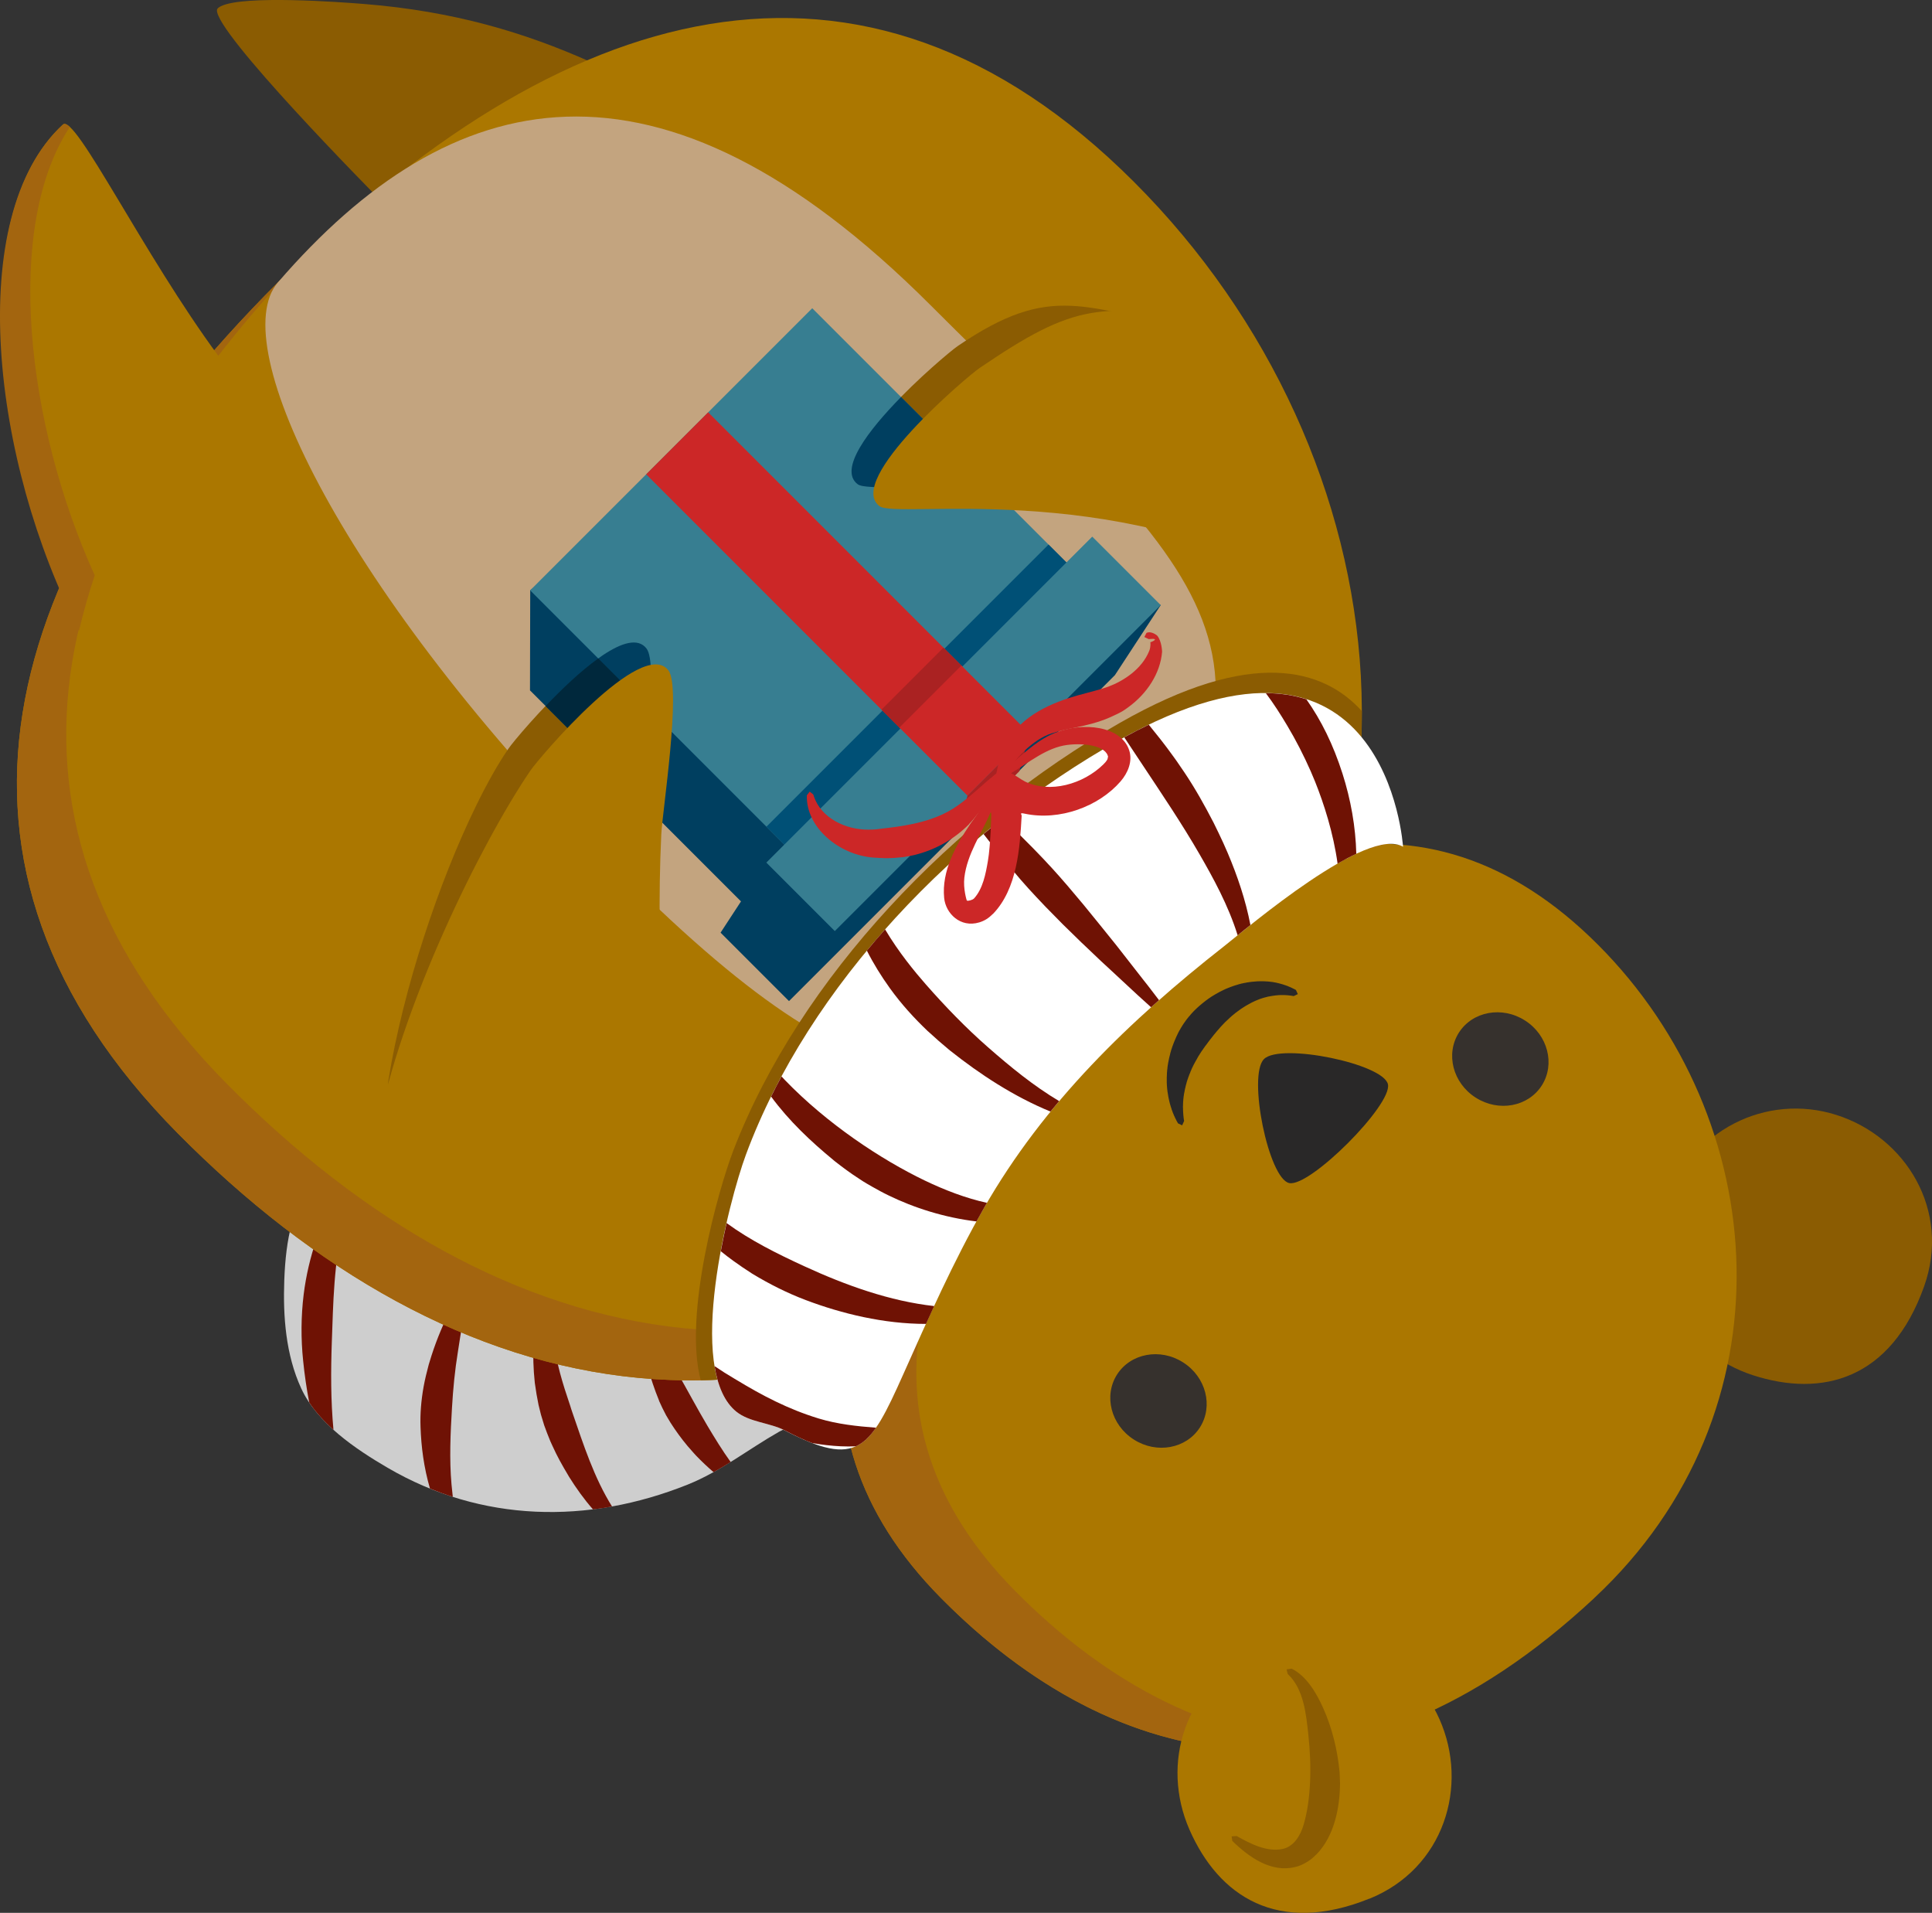
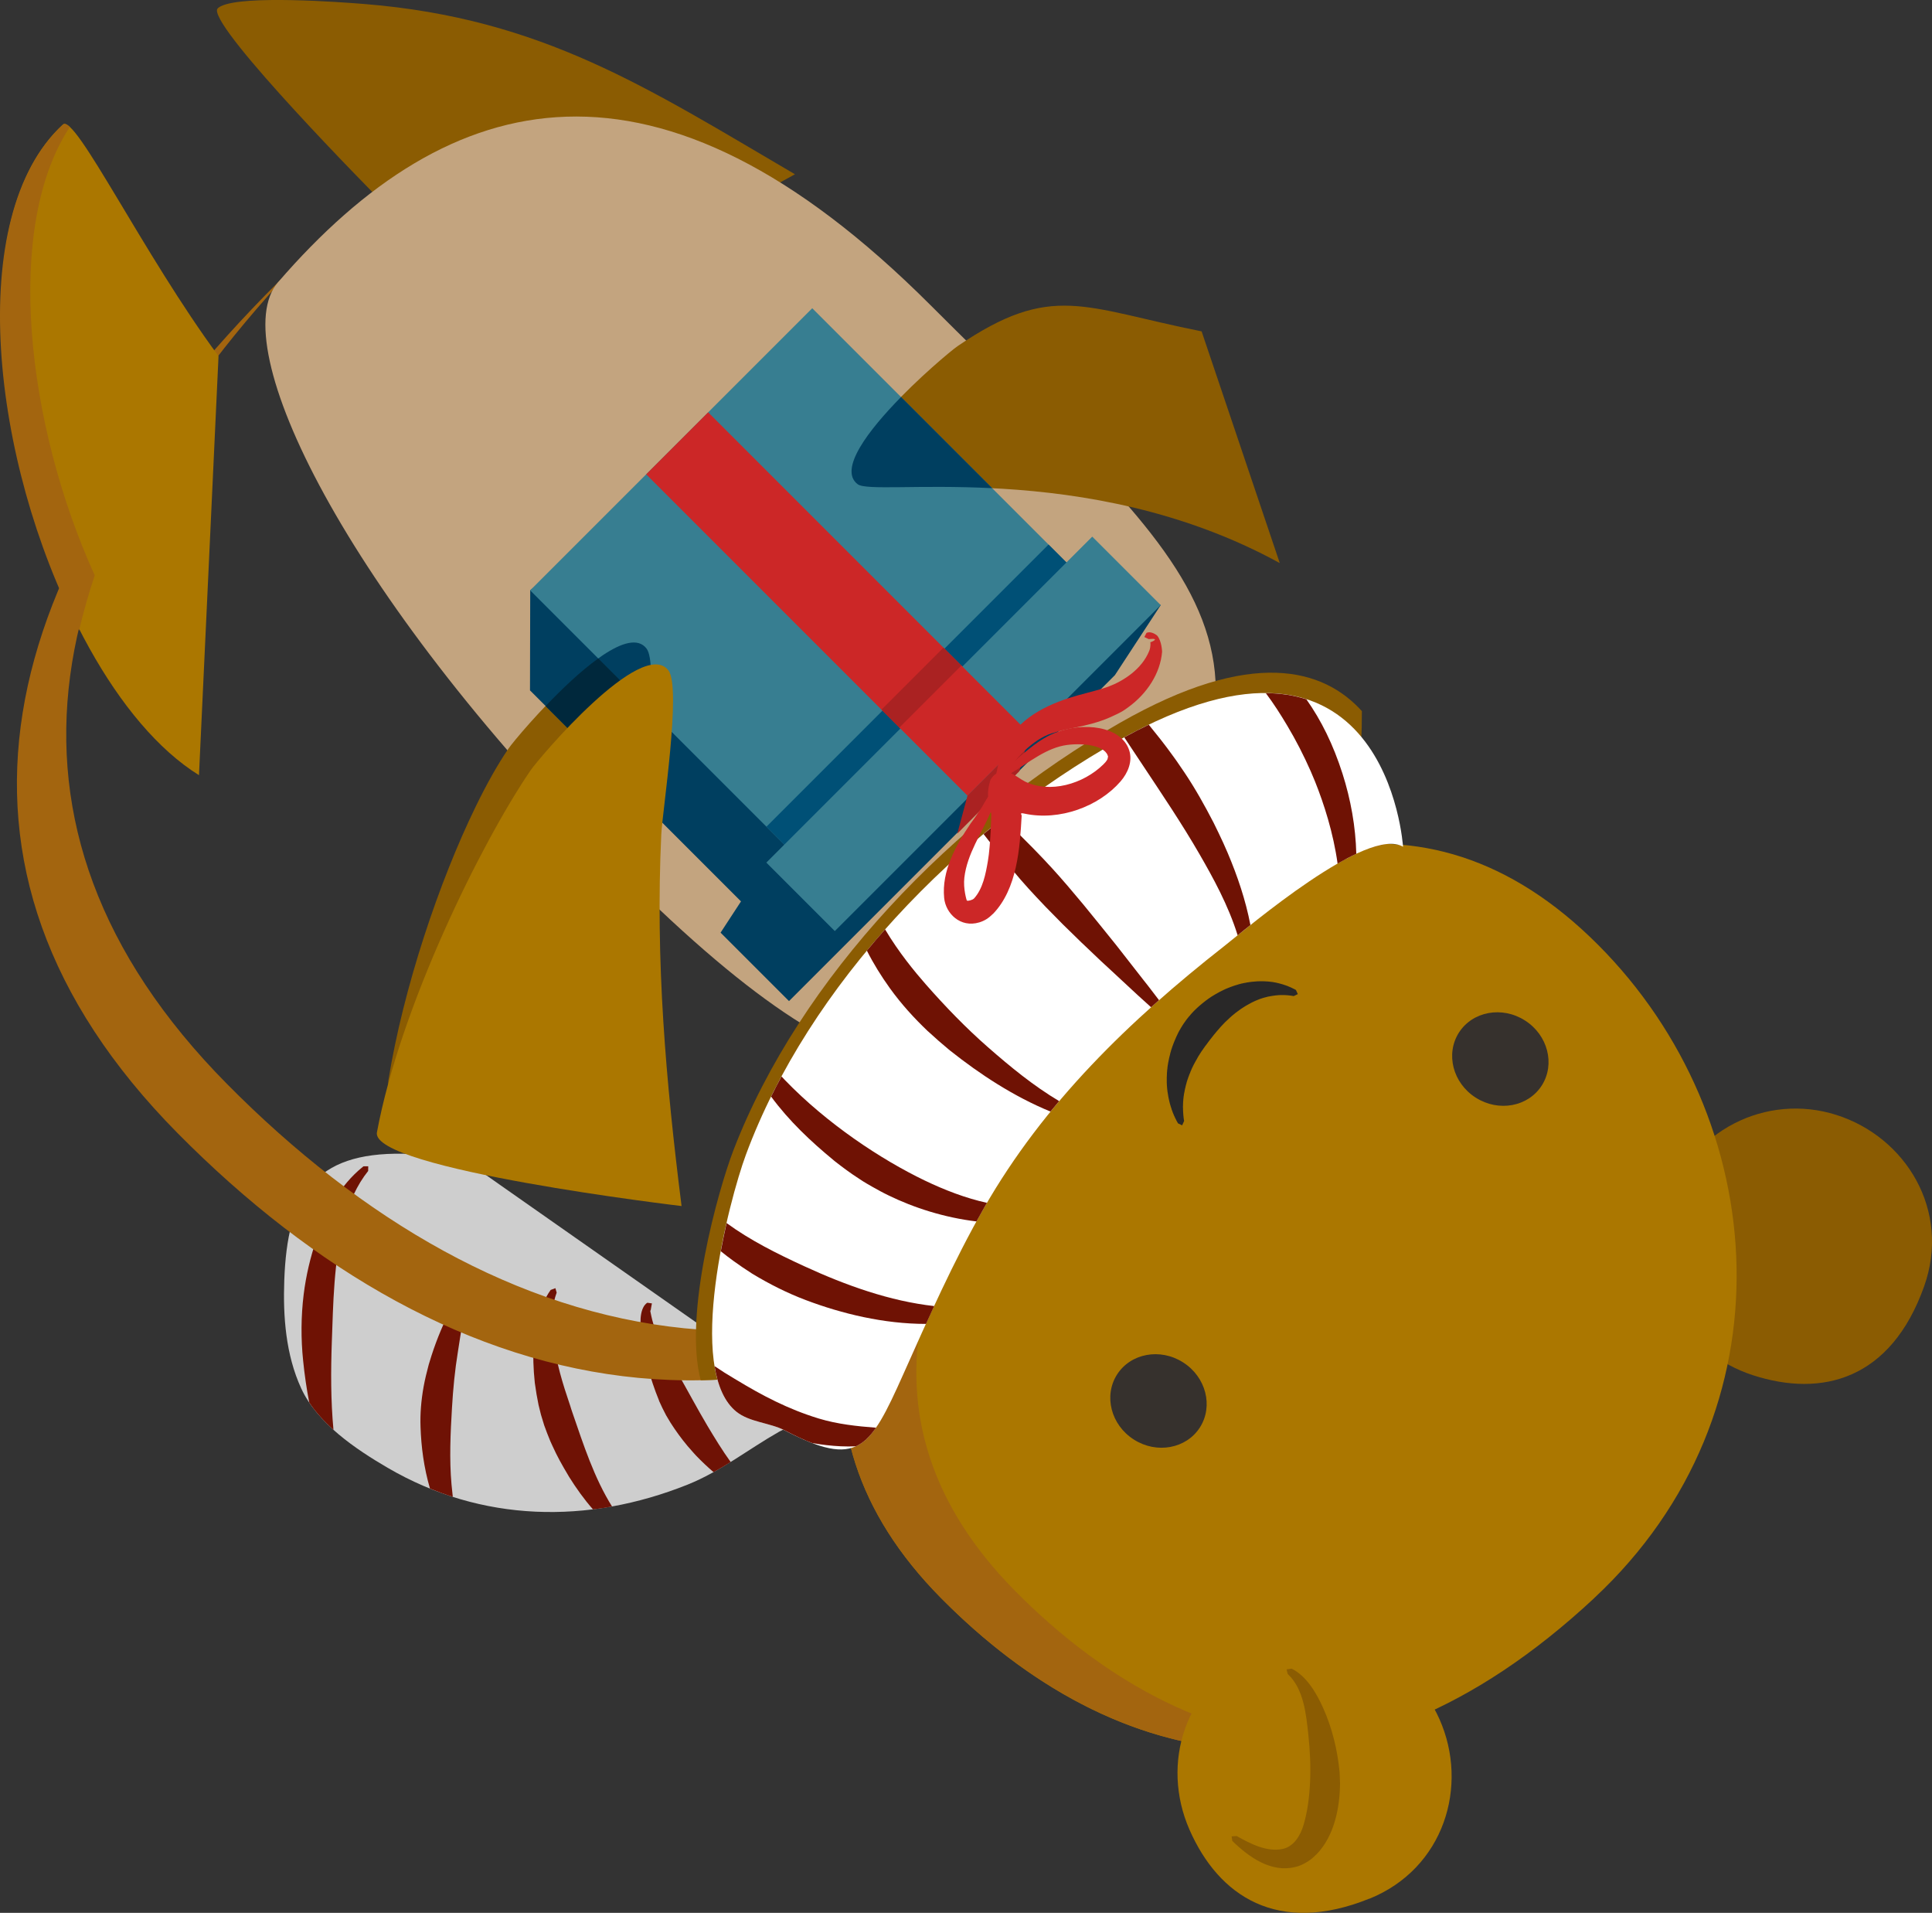
<svg xmlns="http://www.w3.org/2000/svg" id="Calque_2" data-name="Calque 2" viewBox="0 0 260.02 257.4">
  <rect x="0" y="0" width="260.02" height="257.4" fill="#333333" stroke="none" />
  <defs>
    <style>
      .cls-1 {
        fill: #a3650f;
      }

      .cls-1, .cls-2, .cls-3, .cls-4, .cls-5, .cls-6, .cls-7, .cls-8, .cls-9, .cls-10, .cls-11 {
        fill-rule: evenodd;
      }

      .cls-12, .cls-7 {
        fill: #8b5c02;
      }

      .cls-2 {
        fill: #292828;
      }

      .cls-3 {
        fill: #36312d;
      }

      .cls-4 {
        fill: #fff;
      }

      .cls-5 {
        fill: #ab7700;
      }

      .cls-13 {
        fill: #005076;
      }

      .cls-14 {
        fill: #cc2727;
      }

      .cls-6, .cls-15 {
        fill: #a22;
      }

      .cls-8 {
        fill: #00283c;
      }

      .cls-9 {
        fill: #cecece;
      }

      .cls-10 {
        fill: #003f60;
      }

      .cls-11 {
        fill: #c3a47f;
      }

      .cls-16 {
        fill: #6f1205;
      }

      .cls-17 {
        fill: #6f1204;
      }

      .cls-18 {
        fill: #377e91;
      }
    </style>
  </defs>
  <g id="Layer_1" data-name="Layer 1">
    <g>
      <g>
        <g>
          <path class="cls-9" d="M110.67,189.85c.02-.05-5.05,2.38-5.8,2.8-4.16,2.36-7.85,5.33-12.34,7.13-13.39,5.35-27.72,5.1-40.34-2.26-4.32-2.52-9.5-6-11.66-10.71-2.07-4.51-2.45-9.66-2.27-14.55.42-11.39,3.94-17.21,16.01-17.01,3.2.05,6.19.52,9.24,1.54" />
          <g>
            <path class="cls-16" d="M98.35,196.73c-.76.47-1.53.93-2.31,1.37-.83-.71-1.61-1.45-2.36-2.23,0,0-.67-.73-1.12-1.26-.85-1.01-1.63-2.09-2.32-3.17l-.59-.99c-.34-.64-.66-1.29-.95-1.95v-.03c-.63-1.53-1.14-3.09-1.56-4.64,0,0-.48-1.99-.64-3.01-.28-1.8-.58-3.89.19-5.09,0,0,.2-.3.43-.43l.62.09s-.17.88-.17.95c0,.17-.18-.48.09.76.57,2.69,2.1,5.13,3.49,7.57,1.39,2.42,2.68,4.87,4.07,7.21.99,1.65,1.99,3.29,3.12,4.86Z" />
            <path class="cls-16" d="M82.39,202.72c-.86.16-1.72.29-2.58.39-1.23-1.39-2.29-2.9-3.2-4.35-.16-.26-1.21-2.02-1.77-3.17-.33-.67-.77-1.65-.77-1.65-.3-.71-.57-1.43-.83-2.15l-.43-1.41c-.14-.55-.33-1.33-.33-1.33-.2-.96-.36-1.92-.49-2.88q-.01-.08-.02-.16c-.37-3.53-.3-7.15,1.05-10.44.29-.7.65-1.37,1.09-1.99l.64-.24.17.6c-1.15,3.12-.52,6.77.16,9.66.35,1.48.78,2.93,1.26,4.35l.41,1.24c.04.13.08.26.12.39.05.15.1.3.15.45,1.51,4.38,2.95,8.86,5.36,12.7Z" />
            <path class="cls-16" d="M60.93,201.42c-1.03-.33-2.05-.7-3.06-1.11-.84-2.89-1.18-5.65-1.27-8.25-.07-1.79.08-3.6.41-5.45.18-1,.43-1.99.69-2.98.07-.27.59-1.94.99-2.99.2-.53.41-1.07.63-1.59.91-2.15,1.97-4.36,4.05-5.72.6-.39,1.56-.67,1.56-.67l.56.27-.28.56c-2.84,1.46-3.18,6.01-3.58,8.39-.41,2.5-.65,5-.8,7.57-.2,3.36-.37,6.89-.06,10.33.05.54.11,1.09.17,1.63Z" />
            <path class="cls-17" d="M44.86,192.38c-1.24-1.11-2.35-2.33-3.24-3.65-.36-1.86-.63-3.73-.82-5.61-.31-2.97-.29-6,.07-8.93.31-2.52.9-5.02,1.72-7.43,1.25-3.71,3.16-7.26,6.22-9.73.06-.05.12-.09.12-.09h.63s-.01.63-.01.63c-1.53,1.91-2.54,4.22-3.18,6.6-1.49,5.47-1.52,11.47-1.71,16.35-.14,3.93-.15,7.94.22,11.87Z" />
          </g>
        </g>
        <g>
          <path class="cls-7" d="M106.99,23.45C87.19,11.86,73.01,2.48,49.06.54c-3.45-.28-16.18-1.2-19.27.27-.19.09-.57.28-.59.53-.27,3.03,20.57,24.18,22.76,26.37,5.72,5.75,12.1,10.58,17.96,16.1" />
          <g>
-             <path class="cls-5" d="M156.64,157.19c-48.09,44.59-96.18,32.24-132.72-4.69C-11.83,116.36-.48,75.88,37.42,37.98s78.47-50.23,115.21-13.49,43.31,96.25,4,132.7Z" />
            <path class="cls-1" d="M162.23,151.52c-1.75,1.95-3.61,3.84-5.59,5.67-48.09,44.59-96.18,32.24-132.72-4.69C-11.83,116.36-.48,75.88,37.42,37.98c1.12-1.12,2.25-2.23,3.38-3.31C5.54,71.6-4.15,110.78,30.55,145.86c36.27,36.67,83.94,49.11,131.67,5.66Z" />
            <path class="cls-11" d="M145.84,129.68c-14.3,18.07-27.11,23.22-63.65-13.72C46.45,79.83,30.13,46.41,37.42,37.98c23.15-26.79,51.08-33.65,87.82,3.09,36.74,36.74,53.87,46.58,20.6,88.61Z" />
            <path class="cls-7" d="M161.72,44.59c-15.94-3.18-20.13-6.66-32.83,1.98-1.64,1.11-18.12,15.06-13.47,18.59,2.33,1.76,30.78-3.67,56.82,10.61l-10.52-31.18Z" />
            <path class="cls-7" d="M88.78,159.34s-37.57-7.37-36.51-13.95c2.01-12.45,6.84-26.79,11.76-36.87,1.48-3.04,2.97-5.69,4.4-7.78,1.11-1.64,15.06-18.12,18.59-13.47,1.76,2.33-.83,19.05-.97,22.04-.8,17.08.61,33.19,2.73,50.02Z" />
            <path class="cls-7" d="M121.78,180.06c-9.29,3.7-18.48,5.51-27.47,5.67-2.37-8.8,2.36-25.63,4.38-30.9,8.97-23.33,29.71-44.83,52.03-57.56,17.8-10.16,27.4-7.29,32.57-1.58.01,5.8-.53,11.58-1.68,17.26-6.59,3.53-14.78,10.51-17.05,12.31-13.08,10.33-24.98,21.84-33.43,36.34-3.48,5.98-6.46,12.2-9.35,18.46Z" />
          </g>
          <g>
            <path class="cls-5" d="M26.78,104.31C4.83,90.68-10.02,33.78,8.47,16.76c1.64-1.51,10.79,17.41,20.94,31.16" />
            <path class="cls-1" d="M10.64,84.85C-1.05,62.27-4.96,29.12,8.47,16.76c.2-.18.52-.06.93.32C.5,30.58,3.54,57.15,12.75,77.42c-.81,2.44-1.52,4.92-2.11,7.42Z" />
          </g>
        </g>
      </g>
      <g>
        <g>
          <g>
            <path class="cls-7" d="M258.95,173.13c-4.47,12.51-13.71,14.95-23.04,11.92-9.13-2.96-15.06-12.35-11.77-22.7,3.29-10.35,13.66-15.3,23.01-12.32,9.35,2.97,15.45,12.87,11.8,23.1Z" />
            <g>
              <path class="cls-5" d="M214.58,215.03c-32.94,30.71-64.56,23.65-87.94,0-22.87-23.13-14.38-50.26,11.65-76.29,26.03-26.03,53.23-35.16,76.74-11.65,23.51,23.51,26.47,62.83-.46,87.94Z" />
              <path class="cls-1" d="M179.71,234.52c-19.85,3.95-38.14-4.39-53.07-19.49-22.87-23.13-14.38-50.26,11.65-76.29,16.05-16.05,32.55-25.68,48.36-25.18-12.7,2.82-25.69,11.5-38.4,24.21-26.03,26.03-34.51,53.15-11.65,76.29,12.4,12.54,27.11,20.42,43.11,20.47Z" />
            </g>
            <g>
              <path class="cls-5" d="M184.29,255.49c-12.32,4.97-20.28-.32-24.21-9.3-3.85-8.79-.77-19.46,9.15-23.87,9.92-4.41,20.51.05,24.5,9.01,3.99,8.96.64,20.1-9.43,24.17Z" />
              <path class="cls-12" d="M177.17,249.54c2.46-2.52,3.16-6.41,3.18-9.6l-.06-1.47c-.28-3-1.01-5.96-2.22-8.65-.94-2.11-2.28-4.31-4.23-5.28l-.68.1.14.61s.06.06.09.09c2.11,2.02,2.4,5.45,2.69,8.04.48,4.36.36,8.75-.62,12.13-.44,1.51-1.35,3-2.88,3.3-2.06.41-4.21-.65-6.14-1.75l-.68.05.09.61c2.26,2.21,5.23,4.31,8.47,3.51.43-.1.84-.26,1.22-.47.61-.32,1.03-.62,1.62-1.22Z" />
            </g>
          </g>
          <g>
            <polygon class="cls-2" points="158.54 151.16 158.51 151.11 158.51 151.1 158.48 151.05 158.45 151 158.42 150.94 158.39 150.89 158.36 150.83 158.33 150.78 158.3 150.72 158.28 150.67 158.25 150.61 158.22 150.55 158.19 150.5 158.16 150.44 158.14 150.39 158.11 150.33 158.09 150.27 158.06 150.22 158.03 150.16 158.01 150.11 157.98 150.05 157.96 149.99 157.94 149.93 157.91 149.88 157.89 149.82 157.87 149.78 157.86 149.76 157.84 149.7 157.82 149.65 157.8 149.59 157.78 149.53 157.76 149.47 157.74 149.42 157.71 149.36 157.69 149.3 157.68 149.24 157.66 149.18 157.64 149.12 157.62 149.06 157.6 149 157.58 148.95 157.56 148.89 157.55 148.83 157.53 148.77 157.51 148.71 157.49 148.65 157.48 148.59 157.46 148.53 157.44 148.47 157.43 148.41 157.41 148.35 157.4 148.29 157.38 148.23 157.37 148.17 157.36 148.11 157.34 148.05 157.33 147.99 157.31 147.93 157.3 147.87 157.29 147.81 157.28 147.75 157.26 147.68 157.25 147.62 157.24 147.56 157.23 147.5 157.22 147.44 157.21 147.38 157.2 147.32 157.19 147.26 157.18 147.2 157.17 147.13 157.16 147.07 157.15 147.01 157.14 146.95 157.12 146.83 157.11 146.7 157.09 146.58 157.08 146.46 157.07 146.33 157.06 146.21 157.05 146.08 157.05 146.03 157.04 145.96 157.04 145.83 157.03 145.71 157.03 145.58 157.03 145.46 157.03 145.33 157.03 145.21 157.03 145.08 157.03 144.96 157.04 144.83 157.04 144.71 157.05 144.58 157.05 144.46 157.06 144.33 157.07 144.2 157.08 144.08 157.09 143.95 157.11 143.83 157.12 143.7 157.13 143.62 157.13 143.58 157.15 143.45 157.17 143.33 157.19 143.21 157.21 143.08 157.23 142.96 157.26 142.83 157.28 142.71 157.31 142.58 157.33 142.46 157.36 142.34 157.39 142.21 157.42 142.09 157.45 141.97 157.48 141.84 157.51 141.72 157.54 141.6 157.58 141.48 157.61 141.35 157.65 141.23 157.67 141.17 157.69 141.11 157.73 140.99 157.77 140.87 157.81 140.75 157.86 140.63 157.9 140.51 157.95 140.39 157.99 140.28 158.04 140.16 158.09 140.04 158.14 139.92 158.19 139.81 158.24 139.69 158.29 139.57 158.34 139.46 158.4 139.34 158.45 139.23 158.51 139.11 158.56 139 158.6 138.92 158.62 138.88 158.68 138.77 158.74 138.66 158.81 138.55 158.87 138.44 158.93 138.33 159 138.22 159.07 138.11 159.13 138 159.17 137.95 159.2 137.9 159.27 137.79 159.34 137.68 159.42 137.58 159.49 137.48 159.56 137.37 159.64 137.27 159.71 137.17 159.77 137.09 159.79 137.07 159.87 136.97 159.95 136.87 160.03 136.77 160.12 136.68 160.2 136.58 160.28 136.48 160.36 136.39 160.43 136.32 160.45 136.29 160.54 136.2 160.62 136.11 160.71 136.02 160.8 135.93 160.89 135.84 160.98 135.76 161.07 135.67 161.16 135.58 161.18 135.57 161.26 135.5 161.35 135.41 161.45 135.33 161.54 135.25 161.64 135.17 161.73 135.09 161.83 135.01 161.93 134.93 162.03 134.85 162.12 134.78 162.22 134.7 162.32 134.62 162.42 134.55 162.52 134.48 162.62 134.4 162.73 134.33 162.83 134.26 162.92 134.2 162.93 134.19 163.03 134.12 163.14 134.06 163.24 133.99 163.35 133.93 163.46 133.86 163.56 133.8 163.67 133.74 163.78 133.68 163.88 133.62 163.99 133.56 164.1 133.5 164.21 133.44 164.32 133.39 164.43 133.33 164.54 133.28 164.65 133.22 164.76 133.17 164.87 133.12 164.92 133.09 164.98 133.07 165.09 133.02 165.2 132.98 165.31 132.93 165.43 132.89 165.54 132.84 165.65 132.8 165.77 132.76 165.88 132.72 165.99 132.68 166.11 132.64 166.22 132.6 166.34 132.57 166.45 132.53 166.57 132.5 166.68 132.46 166.79 132.43 166.91 132.4 167.02 132.37 167.09 132.35 167.14 132.34 167.26 132.32 167.37 132.29 167.49 132.27 167.6 132.25 167.72 132.23 167.84 132.2 167.95 132.19 168.07 132.17 168.19 132.15 168.3 132.14 168.42 132.12 168.54 132.11 168.65 132.1 168.77 132.09 168.88 132.08 169 132.07 169.12 132.06 169.23 132.05 169.35 132.05 169.41 132.05 169.47 132.04 169.52 132.04 169.58 132.04 169.64 132.04 169.7 132.04 169.76 132.04 169.81 132.04 169.87 132.04 169.93 132.04 169.99 132.04 170.04 132.04 170.1 132.05 170.16 132.05 170.22 132.05 170.27 132.05 170.33 132.06 170.39 132.06 170.45 132.06 170.5 132.07 170.56 132.07 170.62 132.07 170.67 132.08 170.73 132.08 170.79 132.09 170.85 132.09 170.9 132.1 170.96 132.11 171.02 132.11 171.07 132.12 171.13 132.13 171.19 132.13 171.24 132.14 171.3 132.15 171.31 132.15 171.35 132.16 171.41 132.17 171.47 132.18 171.52 132.19 171.58 132.2 171.64 132.21 171.69 132.22 171.75 132.23 171.8 132.24 171.86 132.26 171.91 132.27 171.97 132.28 172.03 132.3 172.08 132.31 172.14 132.32 172.19 132.34 172.25 132.35 172.3 132.37 172.36 132.38 172.41 132.4 172.47 132.41 172.52 132.43 172.57 132.44 172.63 132.46 172.68 132.48 172.74 132.49 172.79 132.51 172.85 132.53 172.9 132.55 172.95 132.57 173.01 132.58 173.06 132.6 173.11 132.62 173.17 132.64 173.22 132.66 173.27 132.68 173.33 132.7 173.38 132.72 173.43 132.75 173.48 132.77 173.54 132.79 173.59 132.81 173.64 132.83 173.69 132.86 173.75 132.88 173.8 132.9 173.85 132.93 173.9 132.95 173.95 132.98 174 133 174.05 133.03 174.1 133.05 174.16 133.08 174.21 133.1 174.26 133.13 174.31 133.16 174.35 133.18 174.36 133.18 174.41 133.21 174.67 133.77 174.11 134.04 174.06 134.03 174.05 134.03 174.01 134.02 173.96 134.01 173.9 134 173.85 133.99 173.8 133.99 173.75 133.98 173.7 133.97 173.65 133.96 173.6 133.96 173.55 133.95 173.5 133.95 173.45 133.94 173.4 133.94 173.35 133.93 173.3 133.93 173.25 133.92 173.2 133.92 173.15 133.92 173.1 133.91 173.05 133.91 173 133.91 172.95 133.91 172.9 133.9 172.85 133.9 172.8 133.9 172.75 133.9 172.7 133.9 172.65 133.9 172.61 133.9 172.56 133.9 172.51 133.9 172.46 133.9 172.41 133.9 172.36 133.9 172.31 133.9 172.27 133.9 172.22 133.91 172.17 133.91 172.12 133.91 172.07 133.91 172.03 133.92 171.98 133.92 171.93 133.93 171.88 133.93 171.83 133.93 171.79 133.94 171.74 133.94 171.69 133.95 171.64 133.95 171.6 133.96 171.55 133.96 171.5 133.97 171.46 133.98 171.41 133.98 171.36 133.99 171.32 134 171.28 134 171.27 134.01 171.22 134.01 171.18 134.02 171.13 134.03 171.09 134.03 171.04 134.04 170.99 134.05 170.95 134.06 170.9 134.07 170.86 134.08 170.81 134.08 170.76 134.09 170.72 134.1 170.67 134.11 170.63 134.12 170.58 134.13 170.54 134.14 170.49 134.15 170.45 134.17 170.4 134.18 170.36 134.19 170.31 134.2 170.27 134.21 170.22 134.22 170.18 134.24 170.13 134.25 170.09 134.26 170.04 134.27 170 134.29 169.96 134.3 169.91 134.31 169.87 134.33 169.82 134.34 169.78 134.36 169.74 134.37 169.65 134.4 169.56 134.43 169.48 134.46 169.39 134.5 169.3 134.53 169.22 134.57 169.13 134.6 169.05 134.64 168.96 134.67 168.88 134.71 168.79 134.75 168.71 134.79 168.63 134.83 168.54 134.87 168.46 134.91 168.38 134.95 168.3 135 168.22 135.04 168.13 135.09 168.1 135.11 168.05 135.13 167.97 135.18 167.89 135.22 167.81 135.27 167.73 135.31 167.65 135.36 167.57 135.41 167.49 135.46 167.41 135.51 167.33 135.56 167.25 135.61 167.18 135.66 167.1 135.71 167.02 135.76 166.94 135.82 166.87 135.87 166.79 135.93 166.72 135.98 166.64 136.04 166.61 136.07 166.56 136.09 166.49 136.15 166.41 136.21 166.34 136.26 166.26 136.32 166.19 136.38 166.12 136.44 166.04 136.5 165.97 136.56 165.9 136.62 165.82 136.68 165.75 136.74 165.68 136.81 165.61 136.87 165.54 136.93 165.47 137 165.4 137.06 165.33 137.13 165.26 137.2 165.26 137.2 165.19 137.26 165.12 137.33 165.05 137.39 164.98 137.46 164.91 137.52 164.84 137.59 164.78 137.66 164.71 137.73 164.64 137.8 164.58 137.87 164.51 137.94 164.44 138.01 164.38 138.08 164.31 138.15 164.25 138.22 164.19 138.29 164.12 138.37 164.07 138.43 164.06 138.44 164 138.51 163.93 138.59 163.87 138.66 163.8 138.73 163.74 138.81 163.68 138.88 163.62 138.95 163.56 139.03 163.54 139.05 163.5 139.1 163.43 139.18 163.37 139.25 163.31 139.33 163.25 139.41 163.19 139.48 163.13 139.56 163.07 139.64 163.05 139.66 163.01 139.71 162.95 139.79 162.89 139.86 162.83 139.94 162.77 140.02 162.71 140.1 162.65 140.18 162.59 140.25 162.57 140.29 162.54 140.33 162.48 140.41 162.42 140.49 162.36 140.57 162.3 140.65 162.24 140.72 162.18 140.8 162.13 140.88 162.07 140.96 162.05 140.99 162.01 141.04 161.96 141.12 161.9 141.21 161.84 141.29 161.78 141.37 161.73 141.45 161.67 141.53 161.62 141.61 161.57 141.69 161.51 141.78 161.46 141.86 161.41 141.95 161.35 142.03 161.3 142.11 161.25 142.2 161.2 142.29 161.15 142.37 161.11 142.46 161.06 142.54 161.04 142.59 161.01 142.63 160.96 142.72 160.91 142.8 160.86 142.89 160.81 142.98 160.77 143.07 160.72 143.15 160.67 143.24 160.63 143.33 160.58 143.42 160.54 143.51 160.5 143.6 160.45 143.69 160.41 143.78 160.37 143.87 160.33 143.97 160.29 144.06 160.25 144.15 160.21 144.24 160.18 144.34 160.17 144.37 160.14 144.43 160.1 144.52 160.06 144.62 160.03 144.71 159.99 144.81 159.96 144.9 159.92 144.99 159.89 145.09 159.86 145.19 159.82 145.28 159.79 145.38 159.76 145.48 159.73 145.57 159.7 145.67 159.68 145.77 159.65 145.87 159.62 145.97 159.6 146.06 159.57 146.16 159.56 146.22 159.55 146.26 159.53 146.36 159.5 146.46 159.48 146.56 159.46 146.66 159.44 146.76 159.42 146.87 159.39 147.02 159.38 147.07 159.37 147.12 159.36 147.17 159.35 147.22 159.34 147.28 159.34 147.33 159.33 147.38 159.32 147.43 159.31 147.48 159.3 147.53 159.3 147.59 159.29 147.64 159.29 147.69 159.28 147.74 159.27 147.8 159.27 147.85 159.26 147.9 159.26 147.95 159.25 148.01 159.25 148.06 159.25 148.11 159.24 148.17 159.24 148.22 159.23 148.27 159.23 148.32 159.23 148.38 159.23 148.43 159.22 148.48 159.22 148.54 159.22 148.59 159.22 148.64 159.22 148.7 159.22 148.75 159.21 148.81 159.21 148.86 159.21 148.91 159.21 148.97 159.21 149.02 159.21 149.08 159.22 149.13 159.22 149.19 159.22 149.24 159.22 149.3 159.22 149.35 159.22 149.4 159.23 149.46 159.23 149.48 159.23 149.51 159.23 149.57 159.23 149.63 159.24 149.68 159.24 149.74 159.24 149.79 159.25 149.85 159.25 149.9 159.26 149.96 159.26 150.01 159.26 150.07 159.27 150.13 159.28 150.18 159.28 150.24 159.29 150.29 159.29 150.35 159.3 150.41 159.31 150.46 159.31 150.52 159.32 150.58 159.33 150.63 159.34 150.69 159.35 150.75 159.36 150.81 159.36 150.86 159.1 151.43 158.54 151.16" />
-             <path class="cls-2" d="M170.11,142.52c-2.21,2.21.62,16.11,3.41,16.68,2.78.57,13.84-10.5,13.28-13.28-.57-2.78-14.47-5.62-16.68-3.41Z" />
            <g>
              <path class="cls-3" d="M161.49,192.08c-1.83,2.86-5.81,3.6-8.89,1.63-3.08-1.96-4.09-5.88-2.26-8.75,1.83-2.86,5.81-3.6,8.89-1.63,3.08,1.96,4.09,5.88,2.26,8.75Z" />
              <path class="cls-3" d="M207.5,146.07c-1.83,2.86-5.81,3.6-8.89,1.63-3.08-1.96-4.09-5.88-2.26-8.75,1.83-2.86,5.81-3.6,8.89-1.63,3.08,1.96,4.09,5.88,2.26,8.75Z" />
            </g>
          </g>
        </g>
        <g>
          <path class="cls-4" d="M188.84,113.95c-4.77-2.91-20.81,10.8-24.1,13.38-12.7,9.96-24.23,21.09-32.31,35.22-4.14,7.24-7.49,14.83-10.89,22.44-4.51,10.1-6.14,12.57-15.91,7.5-2.04-1.06-4.76-1.09-6.55-2.54-6.9-5.61-.99-28.36,1.31-34.57,8.45-22.81,28.52-43.63,50.27-55.81,36.03-20.16,38.17,14.38,38.17,14.38Z" />
          <g>
            <path class="cls-17" d="M124.62,178.15c-5.66,0-11.32-1.37-16.18-3.21-2.49-.94-4.91-2.16-7.17-3.53l-.08-.05c-.85-.54-1.68-1.11-2.5-1.7-.57-.42-1.14-.84-1.68-1.29.24-1.3.51-2.57.78-3.79,3.17,2.32,6.8,4.13,10.48,5.82,5.56,2.56,11.51,4.69,17.46,5.35-.37.8-.74,1.6-1.1,2.4Z" />
            <path class="cls-17" d="M131.42,164.36c-4.29-.51-8.44-1.84-11.85-3.51-.75-.36-1.47-.76-2.2-1.17-1.2-.68-1.4-.84-1.74-1.06-1.14-.73-2.23-1.54-3.3-2.38q-.07-.05-.13-.11c-3.05-2.51-6.01-5.29-8.42-8.57.45-.91.91-1.81,1.4-2.71.15.16.3.32.45.48,5.67,5.88,12.93,10.69,18.84,13.53,2.67,1.28,5.47,2.36,8.36,3-.14.23-.27.46-.4.7-.34.6-.68,1.2-1.01,1.8Z" />
            <path class="cls-17" d="M141.39,149.58c-4.96-2.03-9.54-5.05-13.48-8.18l-.07-.05c-1-.83-1.98-1.68-2.94-2.57l-.06-.05c-1.82-1.74-3.5-3.57-5.08-5.76-1.15-1.6-2.2-3.29-3.09-5.05.8-.97,1.62-1.92,2.45-2.86,1.84,3.1,4,5.71,5.49,7.41,2.61,2.97,5.38,5.84,8.37,8.46,3.02,2.64,6.11,5.18,9.57,7.24-.4.47-.79.94-1.18,1.42Z" />
            <path class="cls-17" d="M155.97,134.6c-.35.31-.7.62-1.05.94-.43-.39-.86-.78-1.29-1.17l-.52-.47c-1.35-1.25-2.7-2.5-4.05-3.76l-.87-.8c-.84-.8-1.68-1.6-2.52-2.4l-.07-.06c-.72-.7-1.44-1.41-2.16-2.11l-.4-.39c-.78-.79-1.56-1.58-2.33-2.37l-1.24-1.31c-.48-.52-1.08-1.17-1.08-1.17-.5-.57-1.08-1.22-1.08-1.22-1.7-1.99-3.34-4.02-4.94-6.08.86-.72,1.74-1.43,2.62-2.12l.19.19c.56.55,1.3,1.27,1.3,1.27.85.86,1.7,1.71,2.55,2.56l1.36,1.41c.26.28.52.56.78.84l.33.35c.24.26.47.53.71.79l.35.39c.22.26.45.51.67.77l.42.48c.7.83,1.4,1.65,2.09,2.48l.14.17c1.43,1.75,2.85,3.5,4.26,5.26l.23.29c1.2,1.54,2.4,3.08,3.6,4.61l.53.67c.5.65,1,1.31,1.5,1.96Z" />
            <path class="cls-17" d="M168.3,124.47c-.64.5-1.22.97-1.73,1.39-1.25-4.04-3.34-7.81-5.14-10.93-2.36-4.09-5.02-8.02-7.51-11.78,0,0-1.44-2.17-2.61-3.93,1.13-.62,2.23-1.19,3.3-1.7.52.64,1.03,1.28,1.54,1.92.22.27.43.55.64.83.01.02.29.37.34.45.52.69,1.23,1.69,1.23,1.69.45.65,1.06,1.55,1.06,1.55,1.45,2.16,2.72,4.44,3.91,6.74,0,0,1.22,2.44,1.89,4.05,1.33,3.14,2.43,6.38,3.07,9.73Z" />
            <path class="cls-17" d="M182.56,114.88c-.82.38-1.67.83-2.54,1.33-.57-4.13-1.84-8.07-3.04-11.06-.19-.47-.39-.94-.59-1.4-.93-2.1-1.96-4.12-3.13-6.08-.89-1.5-1.84-2.99-2.9-4.4,2.03.01,3.85.31,5.46.83,2.01,2.85,3.61,6.09,4.86,10,1.11,3.48,1.77,7.14,1.86,10.8Z" />
            <path class="cls-17" d="M117.9,192.12c-.84,1.21-1.7,2.04-2.71,2.5-.66.03-1.33.03-2,0-1.3-.06-2.6-.21-3.89-.44-1.08-.41-2.29-.98-3.66-1.69-2.04-1.06-4.76-1.09-6.55-2.54-1.58-1.28-2.49-3.46-2.92-6.12.87.59,1.75,1.15,2.64,1.67.1.07.21.13.32.19,3.38,2.05,6.92,3.93,11.06,5.19,2.51.76,5.12,1.04,7.72,1.24Z" />
          </g>
        </g>
      </g>
      <g>
        <g>
          <g>
            <polygon class="cls-10" points="147.26 92.9 109.29 130.86 71.33 92.9 71.36 79.43 110.52 49.28 147.28 79.44 147.26 92.9" />
            <rect class="cls-18" x="82.47" y="52.59" width="53.69" height="53.69" transform="translate(-24.15 100.57) rotate(-45)" />
            <rect class="cls-13" x="98.38" y="90.98" width="53.69" height="8.71" transform="translate(-30.74 116.47) rotate(-45)" />
          </g>
          <g>
            <rect class="cls-14" x="104.22" y="51.79" width="11.8" height="53.69" transform="translate(-23.35 100.9) rotate(-45)" />
            <rect class="cls-15" x="120.05" y="90.02" width="11.8" height="8.9" transform="translate(-29.91 116.73) rotate(-45)" />
          </g>
          <g>
            <polygon class="cls-10" points="150.05 90.85 106.19 134.71 96.98 125.5 103.14 116.07 144.28 77.12 156.22 81.42 150.05 90.85" />
            <rect class="cls-18" x="98.66" y="92.23" width="62.03" height="13.03" transform="translate(-31.84 120.62) rotate(-45)" />
          </g>
          <g>
            <rect class="cls-14" x="123.9" y="91.83" width="11.8" height="12.97" transform="translate(-31.5 120.58) rotate(-45)" />
            <polygon class="cls-6" points="138.55 98.73 130.21 107.07 128.84 112.17 137.2 103.77 138.55 98.73" />
          </g>
          <g>
            <path class="cls-14" d="M137.11,106.56h0s0,0,0,0ZM133.41,109.62s-.08,4.08-.45,6.22c-.3,1.79-.69,3.75-1.85,5.04-.24.27-.82.33-.82.33-1.02-.18-.03.11-.18-.05,0,0-.5-1.54-.32-3.08.38-3.19,2.31-5.91,3.56-8.83.01.07.03.14.04.21.05.31.02.15.02.17ZM148.5,102.86c-2.7,2.65-7.21,3.96-10.58,2.29-.57-.29-1.16-.78-1.85-1.1,2.48-1.48,4.78-3.45,7.58-3.81,2.32-.3,5.28.12,5.49,1.66-.14,0,.03.04-.12.32-.14.24-.32.45-.52.64ZM133.63,122.99c3.28-3.38,3.63-8.89,3.87-13.21,0-.21-.35-.46.4-.29,4.71,1,9.98-.96,12.91-4.34,1-1.15,1.65-2.73,1.16-4.2-1.06-3.24-6.18-3.87-10.01-2.32-2.64,1.06-4.66,3.27-6.86,4.96l-.13.26-.89.28s-.29.04-.77.79c0,0-.43,1.23-.32,2.26-.35.55-.65,1.14-1,1.68-.99,1.5-1.11,1.59-1.35,1.94-2.04,3.01-3.92,6.43-3.57,10.03.2,2.08,2.18,4.06,4.73,3.29.71-.22,1.24-.55,1.84-1.15Z" />
-             <path class="cls-14" d="M130.41,110.9c1.87-1.93,2.99-4.44,4.71-6.39l.1-.67-.62-.05c-.97.61-1.84,1.38-2.7,2.15,0,0-2.17,1.99-3.68,2.9-.23.14-.46.27-.69.4-2.95,1.58-6.45,1.99-8.91,2.27-.56.06-.61.12-1.73.13-3.09.02-6.36-1.55-7.35-4.47-.04-.11-.08-.26-.08-.26l-.49-.39-.38.5c-.14,4.29,4.31,8.04,8.98,8.38.67.05,1.62.08,1.62.08.86,0,1.63-.06,2.35-.14,0,0,.95-.15,1.58-.3,2.73-.68,5.27-2.08,7.31-4.14Z" />
            <path class="cls-14" d="M134.7,104.81s.16.26.4-.19c1.34-2.51,4.01-5.15,6.39-5.92,1.08-.35,2.19-.59,3.3-.81l1.17-.26c.43-.11,1.02-.26,1.02-.26.81-.23,1.62-.49,2.38-.83,1.73-.77,1.86-.92,2.54-1.41,2.44-1.78,4.26-4.49,4.5-7.42,0,0-.03-1.43-.66-2.18,0,0-.78-.68-1.44-.36l-.29.55.59.28c1.74-.18.24.47.22.41.07.5-.09,1.01-.09,1.01-.02.06-.05.13-.07.19-.99,2.44-3.46,4.03-5.5,4.79-1.03.38-2.08.61-4.1,1.17l-1.17.35c-3.73,1.22-7.63,3.25-9.19,7.68-.22.63-.37,1.28-.49,1.94,0,0-.22.93-.24,1.26-.02.34.09.75.46.85l.56-.27s-.23-.53-.28-.56Z" />
          </g>
        </g>
        <g>
          <path class="cls-10" d="M133.54,65.69l-12.27-12.27c-4.37,4.45-8.46,9.75-5.84,11.74,1.11.84,8.19.04,18.11.53Z" />
          <path class="cls-10" d="M86.19,107.76c.55-5.13,2.39-18.43.83-20.48-2.27-3-8.89,2.79-13.59,7.72l12.76,12.76Z" />
          <path class="cls-8" d="M80.52,88.6c-2.36,1.69-4.93,4.14-7.09,6.41l12.76,12.76c.29-2.73.95-7.79,1.27-12.22l-6.94-6.94Z" />
        </g>
        <g>
          <path class="cls-5" d="M91.73,162.29s-41.92-4.96-41-9.92c3.13-16.86,13.98-38.87,20.65-48.67,1.11-1.64,15.06-18.12,18.59-13.47,1.76,2.33-.83,19.05-.97,22.04-.8,17.08.61,33.19,2.73,50.02Z" />
-           <path class="cls-5" d="M164.18,43.61c-15.94-3.18-19.64-2.72-32.34,5.91-1.64,1.11-18.12,15.06-13.47,18.59,2.33,1.76,30.78-3.67,56.82,10.61l-11.02-35.11Z" />
        </g>
      </g>
    </g>
  </g>
</svg>